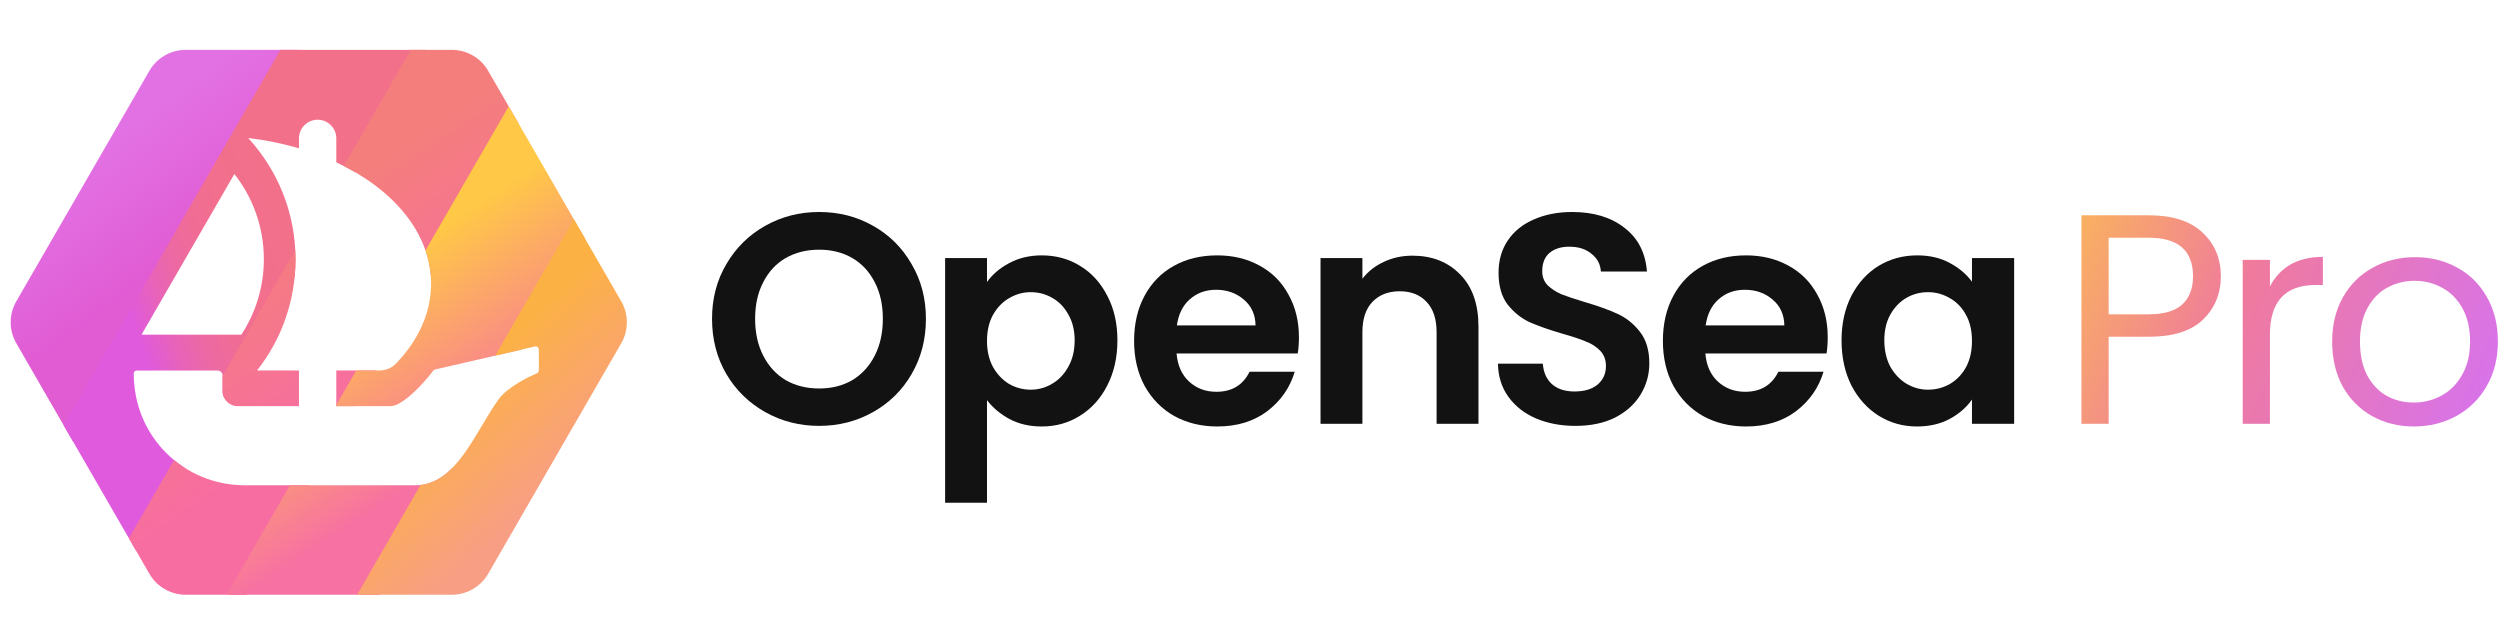
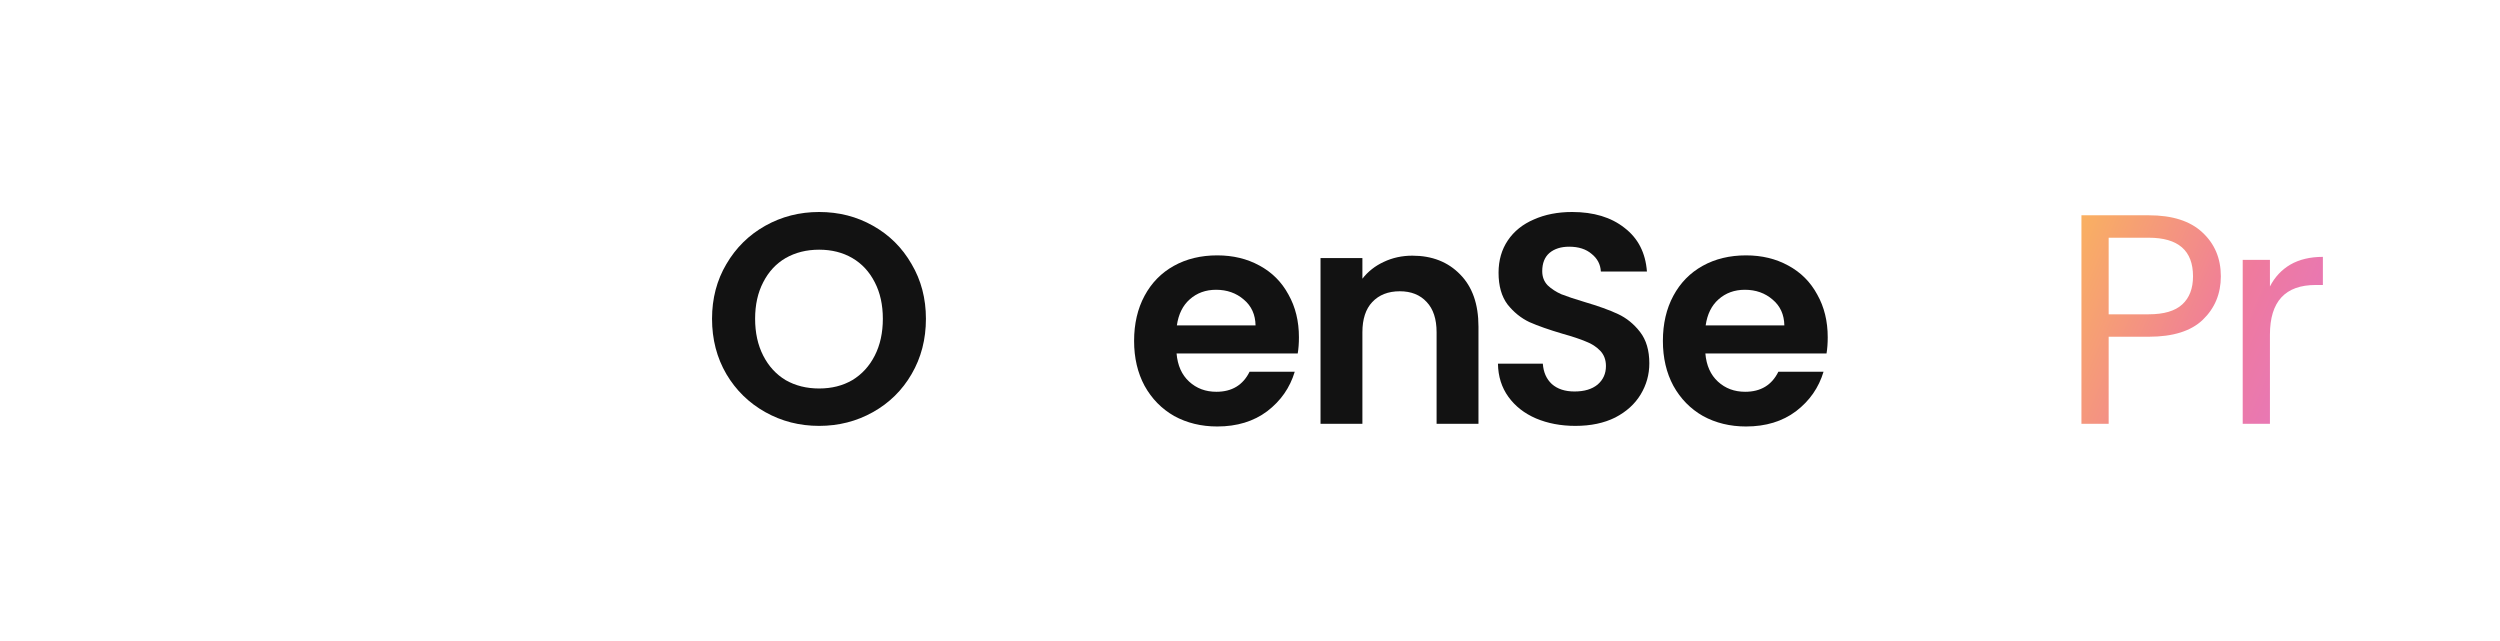
<svg xmlns="http://www.w3.org/2000/svg" width="702" height="180" viewBox="0 0 702 180" fill="none">
  <g clip-path="url(#clip0_600_2347)">
    <path d="M230.012 119.588C224.524 119.588 219.484 118.3 214.892 115.724C210.3 113.148 206.66 109.592 203.972 105.056C201.284 100.464 199.94 95.284 199.94 89.516C199.94 83.804 201.284 78.68 203.972 74.144C206.66 69.552 210.3 65.968 214.892 63.392C219.484 60.816 224.524 59.528 230.012 59.528C235.556 59.528 240.596 60.816 245.132 63.392C249.724 65.968 253.336 69.552 255.968 74.144C258.656 78.68 260 83.804 260 89.516C260 95.284 258.656 100.464 255.968 105.056C253.336 109.592 249.724 113.148 245.132 115.724C240.54 118.3 235.5 119.588 230.012 119.588ZM230.012 109.088C233.54 109.088 236.648 108.304 239.336 106.736C242.024 105.112 244.124 102.816 245.636 99.848C247.148 96.88 247.904 93.436 247.904 89.516C247.904 85.596 247.148 82.18 245.636 79.268C244.124 76.3 242.024 74.032 239.336 72.464C236.648 70.896 233.54 70.112 230.012 70.112C226.484 70.112 223.348 70.896 220.604 72.464C217.916 74.032 215.816 76.3 214.304 79.268C212.792 82.18 212.036 85.596 212.036 89.516C212.036 93.436 212.792 96.88 214.304 99.848C215.816 102.816 217.916 105.112 220.604 106.736C223.348 108.304 226.484 109.088 230.012 109.088Z" fill="#121212" />
-     <path d="M277.149 79.184C278.661 77.056 280.733 75.292 283.365 73.892C286.053 72.436 289.105 71.708 292.521 71.708C296.497 71.708 300.081 72.688 303.273 74.648C306.521 76.608 309.069 79.408 310.917 83.048C312.821 86.632 313.773 90.804 313.773 95.564C313.773 100.324 312.821 104.552 310.917 108.248C309.069 111.888 306.521 114.716 303.273 116.732C300.081 118.748 296.497 119.756 292.521 119.756C289.105 119.756 286.081 119.056 283.449 117.656C280.873 116.256 278.773 114.492 277.149 112.364V141.176H265.389V72.464H277.149V79.184ZM301.761 95.564C301.761 92.764 301.173 90.356 299.997 88.34C298.877 86.268 297.365 84.7 295.461 83.636C293.613 82.572 291.597 82.04 289.413 82.04C287.285 82.04 285.269 82.6 283.365 83.72C281.517 84.784 280.005 86.352 278.829 88.424C277.709 90.496 277.149 92.932 277.149 95.732C277.149 98.532 277.709 100.968 278.829 103.04C280.005 105.112 281.517 106.708 283.365 107.828C285.269 108.892 287.285 109.424 289.413 109.424C291.597 109.424 293.613 108.864 295.461 107.744C297.365 106.624 298.877 105.028 299.997 102.956C301.173 100.884 301.761 98.42 301.761 95.564Z" fill="#121212" />
    <path d="M364.739 94.724C364.739 96.404 364.627 97.916 364.403 99.26H330.383C330.663 102.62 331.839 105.252 333.911 107.156C335.983 109.06 338.531 110.012 341.555 110.012C345.923 110.012 349.031 108.136 350.879 104.384H363.563C362.219 108.864 359.643 112.56 355.835 115.472C352.027 118.328 347.351 119.756 341.807 119.756C337.327 119.756 333.295 118.776 329.711 116.816C326.183 114.8 323.411 111.972 321.395 108.332C319.435 104.692 318.455 100.492 318.455 95.732C318.455 90.916 319.435 86.688 321.395 83.048C323.355 79.408 326.099 76.608 329.627 74.648C333.155 72.688 337.215 71.708 341.807 71.708C346.231 71.708 350.179 72.66 353.651 74.564C357.179 76.468 359.895 79.184 361.799 82.712C363.759 86.184 364.739 90.188 364.739 94.724ZM352.559 91.364C352.503 88.34 351.411 85.932 349.283 84.14C347.155 82.292 344.551 81.368 341.471 81.368C338.559 81.368 336.095 82.264 334.079 84.056C332.119 85.792 330.915 88.228 330.467 91.364H352.559Z" fill="#121212" />
    <path d="M396.59 71.792C402.135 71.792 406.615 73.556 410.031 77.084C413.447 80.556 415.154 85.428 415.154 91.7V119H403.395V93.296C403.395 89.6 402.47 86.772 400.622 84.812C398.774 82.796 396.255 81.788 393.062 81.788C389.815 81.788 387.239 82.796 385.335 84.812C383.487 86.772 382.562 89.6 382.562 93.296V119H370.803V72.464H382.562V78.26C384.131 76.244 386.119 74.676 388.527 73.556C390.991 72.38 393.678 71.792 396.59 71.792Z" fill="#121212" />
    <path d="M442.382 119.588C438.294 119.588 434.598 118.888 431.294 117.488C428.046 116.088 425.47 114.072 423.566 111.44C421.662 108.808 420.682 105.7 420.626 102.116H433.226C433.394 104.524 434.234 106.428 435.746 107.828C437.314 109.228 439.442 109.928 442.13 109.928C444.874 109.928 447.03 109.284 448.598 107.996C450.166 106.652 450.95 104.916 450.95 102.788C450.95 101.052 450.418 99.624 449.354 98.504C448.29 97.384 446.946 96.516 445.322 95.9C443.754 95.228 441.57 94.5 438.77 93.716C434.962 92.596 431.854 91.504 429.446 90.44C427.094 89.32 425.05 87.668 423.314 85.484C421.634 83.244 420.794 80.276 420.794 76.58C420.794 73.108 421.662 70.084 423.398 67.508C425.134 64.932 427.57 62.972 430.706 61.628C433.842 60.228 437.426 59.528 441.458 59.528C447.506 59.528 452.406 61.012 456.158 63.98C459.966 66.892 462.066 70.98 462.458 76.244H449.522C449.41 74.228 448.542 72.576 446.918 71.288C445.35 69.944 443.25 69.272 440.618 69.272C438.322 69.272 436.474 69.86 435.074 71.036C433.73 72.212 433.058 73.92 433.058 76.16C433.058 77.728 433.562 79.044 434.57 80.108C435.634 81.116 436.922 81.956 438.434 82.628C440.002 83.244 442.186 83.972 444.986 84.812C448.794 85.932 451.902 87.052 454.31 88.172C456.718 89.292 458.79 90.972 460.526 93.212C462.262 95.452 463.13 98.392 463.13 102.032C463.13 105.168 462.318 108.08 460.694 110.768C459.07 113.456 456.69 115.612 453.554 117.236C450.418 118.804 446.694 119.588 442.382 119.588Z" fill="#121212" />
    <path d="M513.225 94.724C513.225 96.404 513.113 97.916 512.889 99.26H478.869C479.149 102.62 480.325 105.252 482.397 107.156C484.469 109.06 487.017 110.012 490.041 110.012C494.409 110.012 497.517 108.136 499.365 104.384H512.049C510.705 108.864 508.129 112.56 504.321 115.472C500.513 118.328 495.837 119.756 490.293 119.756C485.813 119.756 481.781 118.776 478.197 116.816C474.669 114.8 471.897 111.972 469.881 108.332C467.921 104.692 466.941 100.492 466.941 95.732C466.941 90.916 467.921 86.688 469.881 83.048C471.841 79.408 474.585 76.608 478.113 74.648C481.641 72.688 485.701 71.708 490.293 71.708C494.717 71.708 498.665 72.66 502.137 74.564C505.665 76.468 508.381 79.184 510.285 82.712C512.245 86.184 513.225 90.188 513.225 94.724ZM501.045 91.364C500.989 88.34 499.897 85.932 497.769 84.14C495.641 82.292 493.037 81.368 489.957 81.368C487.045 81.368 484.581 82.264 482.565 84.056C480.605 85.792 479.401 88.228 478.953 91.364H501.045Z" fill="#121212" />
-     <path d="M517.105 95.564C517.105 90.86 518.029 86.688 519.877 83.048C521.781 79.408 524.329 76.608 527.521 74.648C530.769 72.688 534.381 71.708 538.357 71.708C541.829 71.708 544.853 72.408 547.429 73.808C550.061 75.208 552.161 76.972 553.729 79.1V72.464H565.573V119H553.729V112.196C552.217 114.38 550.117 116.2 547.429 117.656C544.797 119.056 541.745 119.756 538.273 119.756C534.353 119.756 530.769 118.748 527.521 116.732C524.329 114.716 521.781 111.888 519.877 108.248C518.029 104.552 517.105 100.324 517.105 95.564ZM553.729 95.732C553.729 92.876 553.169 90.44 552.049 88.424C550.929 86.352 549.417 84.784 547.513 83.72C545.609 82.6 543.565 82.04 541.381 82.04C539.197 82.04 537.181 82.572 535.333 83.636C533.485 84.7 531.973 86.268 530.797 88.34C529.677 90.356 529.117 92.764 529.117 95.564C529.117 98.364 529.677 100.828 530.797 102.956C531.973 105.028 533.485 106.624 535.333 107.744C537.237 108.864 539.253 109.424 541.381 109.424C543.565 109.424 545.609 108.892 547.513 107.828C549.417 106.708 550.929 105.14 552.049 103.124C553.169 101.052 553.729 98.588 553.729 95.732Z" fill="#121212" />
    <path d="M623.612 77.588C623.612 82.46 621.932 86.52 618.572 89.768C615.268 92.96 610.2 94.556 603.368 94.556H592.112V119H584.468V60.452H603.368C609.976 60.452 614.988 62.048 618.404 65.24C621.876 68.432 623.612 72.548 623.612 77.588ZM603.368 88.256C607.624 88.256 610.76 87.332 612.776 85.484C614.792 83.636 615.8 81.004 615.8 77.588C615.8 70.364 611.656 66.752 603.368 66.752H592.112V88.256H603.368Z" fill="url(#paint0_linear_600_2347)" />
    <path d="M637.397 80.444C638.741 77.812 640.645 75.768 643.109 74.312C645.629 72.856 648.681 72.128 652.265 72.128V80.024H650.249C641.681 80.024 637.397 84.672 637.397 93.968V119H629.753V72.968H637.397V80.444Z" fill="url(#paint1_linear_600_2347)" />
-     <path d="M677.804 119.756C673.492 119.756 669.572 118.776 666.044 116.816C662.572 114.856 659.828 112.084 657.812 108.5C655.852 104.86 654.872 100.66 654.872 95.9C654.872 91.196 655.88 87.052 657.896 83.468C659.968 79.828 662.768 77.056 666.296 75.152C669.824 73.192 673.772 72.212 678.14 72.212C682.508 72.212 686.456 73.192 689.984 75.152C693.512 77.056 696.284 79.8 698.3 83.384C700.372 86.968 701.408 91.14 701.408 95.9C701.408 100.66 700.344 104.86 698.216 108.5C696.144 112.084 693.316 114.856 689.732 116.816C686.148 118.776 682.172 119.756 677.804 119.756ZM677.804 113.036C680.548 113.036 683.124 112.392 685.532 111.104C687.94 109.816 689.872 107.884 691.328 105.308C692.84 102.732 693.596 99.596 693.596 95.9C693.596 92.204 692.868 89.068 691.412 86.492C689.956 83.916 688.052 82.012 685.7 80.78C683.348 79.492 680.8 78.848 678.056 78.848C675.256 78.848 672.68 79.492 670.328 80.78C668.032 82.012 666.184 83.916 664.784 86.492C663.384 89.068 662.684 92.204 662.684 95.9C662.684 99.652 663.356 102.816 664.7 105.392C666.1 107.968 667.948 109.9 670.244 111.188C672.54 112.42 675.06 113.036 677.804 113.036Z" fill="url(#paint2_linear_600_2347)" />
    <g clip-path="url(#clip1_600_2347)">
      <clipPath id="mask0_600_2347" style="mask-type:luminance" maskUnits="userSpaceOnUse" x="2" y="14" width="175" height="153">
        <path d="M174.447 84.611L137.079 19.889C134.975 16.245 131.087 14 126.88 14H52.145C47.938 14 44.049 16.245 41.945 19.889L4.578 84.611C2.473 88.255 2.473 92.745 4.578 96.389L41.945 161.111C44.049 164.755 47.937 167 52.145 167H126.879C131.087 167 134.975 164.755 137.079 161.111L174.446 96.389C176.55 92.745 176.551 88.255 174.447 84.611ZM65.814 48.865C70.996 55.45 74.088 63.758 74.088 72.788C74.088 80.608 71.764 87.882 67.777 93.969H39.741L65.814 48.865ZM151.312 103.947V103.965C151.312 104.338 151.109 104.668 150.761 104.813C148.861 105.627 142.594 108.527 139.981 112.166C133.256 121.53 128.116 136.262 116.632 136.262H68.711C51.745 136.262 37.541 122.793 37.558 104.856C37.558 104.407 37.932 104.04 38.381 104.04H61.095C61.871 104.04 62.501 104.67 62.501 105.447V109.831C62.501 112.162 64.391 114.051 66.721 114.051L83.949 114.046V104.025H72.175C78.939 95.447 82.977 84.621 82.977 72.849C82.977 59.698 77.939 47.725 69.69 38.751C74.68 39.328 79.45 40.322 83.949 41.649V38.861C83.949 35.966 86.296 33.619 89.192 33.619C92.088 33.619 94.435 35.966 94.435 38.861V45.586C110.524 53.092 121.048 65.547 121.048 79.644C121.048 87.909 117.429 95.61 111.192 102.081C109.992 103.326 108.329 104.026 106.6 104.026H94.435V114.045L109.69 114.041C112.985 114.041 118.886 107.805 121.688 104.042C121.688 104.042 121.807 103.855 122.129 103.762C122.451 103.669 150.15 97.308 150.15 97.308C150.726 97.146 151.312 97.587 151.312 98.19V103.949L151.312 103.947Z" fill="white" />
      </clipPath>
      <g clip-path="url(#mask0_600_2347)">
        <path d="M70.327 -34.885L-28.666 136.576L2.678 154.673L101.671 -16.788L70.327 -34.885Z" fill="url(#paint3_linear_600_2347)" />
        <path d="M97.803 -19.023L-1.19 152.438L29.443 170.124L128.436 -1.337L97.803 -19.023Z" fill="url(#paint4_linear_600_2347)" />
-         <path d="M125.273 -3.161L26.279 168.3L57.859 186.532L156.852 15.071L125.273 -3.161Z" fill="url(#paint5_linear_600_2347)" />
        <path d="M152.75 12.7L53.757 184.161L85.946 202.746L184.939 31.284L152.75 12.7Z" fill="url(#paint6_linear_600_2347)" />
        <path d="M180.218 28.562L81.225 200.023L108.698 215.885L207.691 44.424L180.218 28.562Z" fill="url(#paint7_linear_600_2347)" />
      </g>
    </g>
  </g>
  <defs>
    <linearGradient id="paint0_linear_600_2347" x1="488.777" y1="-47.966" x2="742.197" y2="62.123" gradientUnits="userSpaceOnUse">
      <stop offset="0.396" stop-color="#FEC847" />
      <stop offset="0.655" stop-color="#EF7A9D" />
      <stop offset="1" stop-color="#D171FF" />
    </linearGradient>
    <linearGradient id="paint1_linear_600_2347" x1="488.777" y1="-47.966" x2="742.197" y2="62.123" gradientUnits="userSpaceOnUse">
      <stop offset="0.396" stop-color="#FEC847" />
      <stop offset="0.655" stop-color="#EF7A9D" />
      <stop offset="1" stop-color="#D171FF" />
    </linearGradient>
    <linearGradient id="paint2_linear_600_2347" x1="488.777" y1="-47.966" x2="742.197" y2="62.123" gradientUnits="userSpaceOnUse">
      <stop offset="0.396" stop-color="#FEC847" />
      <stop offset="0.655" stop-color="#EF7A9D" />
      <stop offset="1" stop-color="#D171FF" />
    </linearGradient>
    <linearGradient id="paint3_linear_600_2347" x1="24.031" y1="43.442" x2="47.758" y2="74.742" gradientUnits="userSpaceOnUse">
      <stop stop-color="#E272E4" />
      <stop offset="0.995" stop-color="#E15BD3" />
    </linearGradient>
    <linearGradient id="paint4_linear_600_2347" x1="83.512" y1="68.312" x2="35.737" y2="85.7" gradientUnits="userSpaceOnUse">
      <stop stop-color="#F3708B" />
      <stop offset="0.313" stop-color="#F26F8D" />
      <stop offset="0.511" stop-color="#F06C96" />
      <stop offset="0.678" stop-color="#EC69A4" />
      <stop offset="0.827" stop-color="#E863B9" />
      <stop offset="0.963" stop-color="#E15CD4" />
      <stop offset="1" stop-color="#E05ADD" />
    </linearGradient>
    <linearGradient id="paint5_linear_600_2347" x1="74.749" y1="66.61" x2="103.943" y2="110.143" gradientUnits="userSpaceOnUse">
      <stop stop-color="#F47E7C" />
      <stop offset="1" stop-color="#F76DA1" />
    </linearGradient>
    <linearGradient id="paint6_linear_600_2347" x1="100.627" y1="79.239" x2="131.421" y2="126.091" gradientUnits="userSpaceOnUse">
      <stop stop-color="#FFC846" />
      <stop offset="1" stop-color="#F771A2" />
    </linearGradient>
    <linearGradient id="paint7_linear_600_2347" x1="130.054" y1="106.195" x2="157.16" y2="136.357" gradientUnits="userSpaceOnUse">
      <stop stop-color="#FCB145" />
      <stop offset="1" stop-color="#F89E85" />
    </linearGradient>
    <clipPath id="clip0_600_2347">
      <rect width="701.408" height="180" fill="white" />
    </clipPath>
    <clipPath id="clip1_600_2347">
-       <rect width="173.025" height="153" fill="white" transform="translate(3 14)" />
-     </clipPath>
+       </clipPath>
  </defs>
</svg>